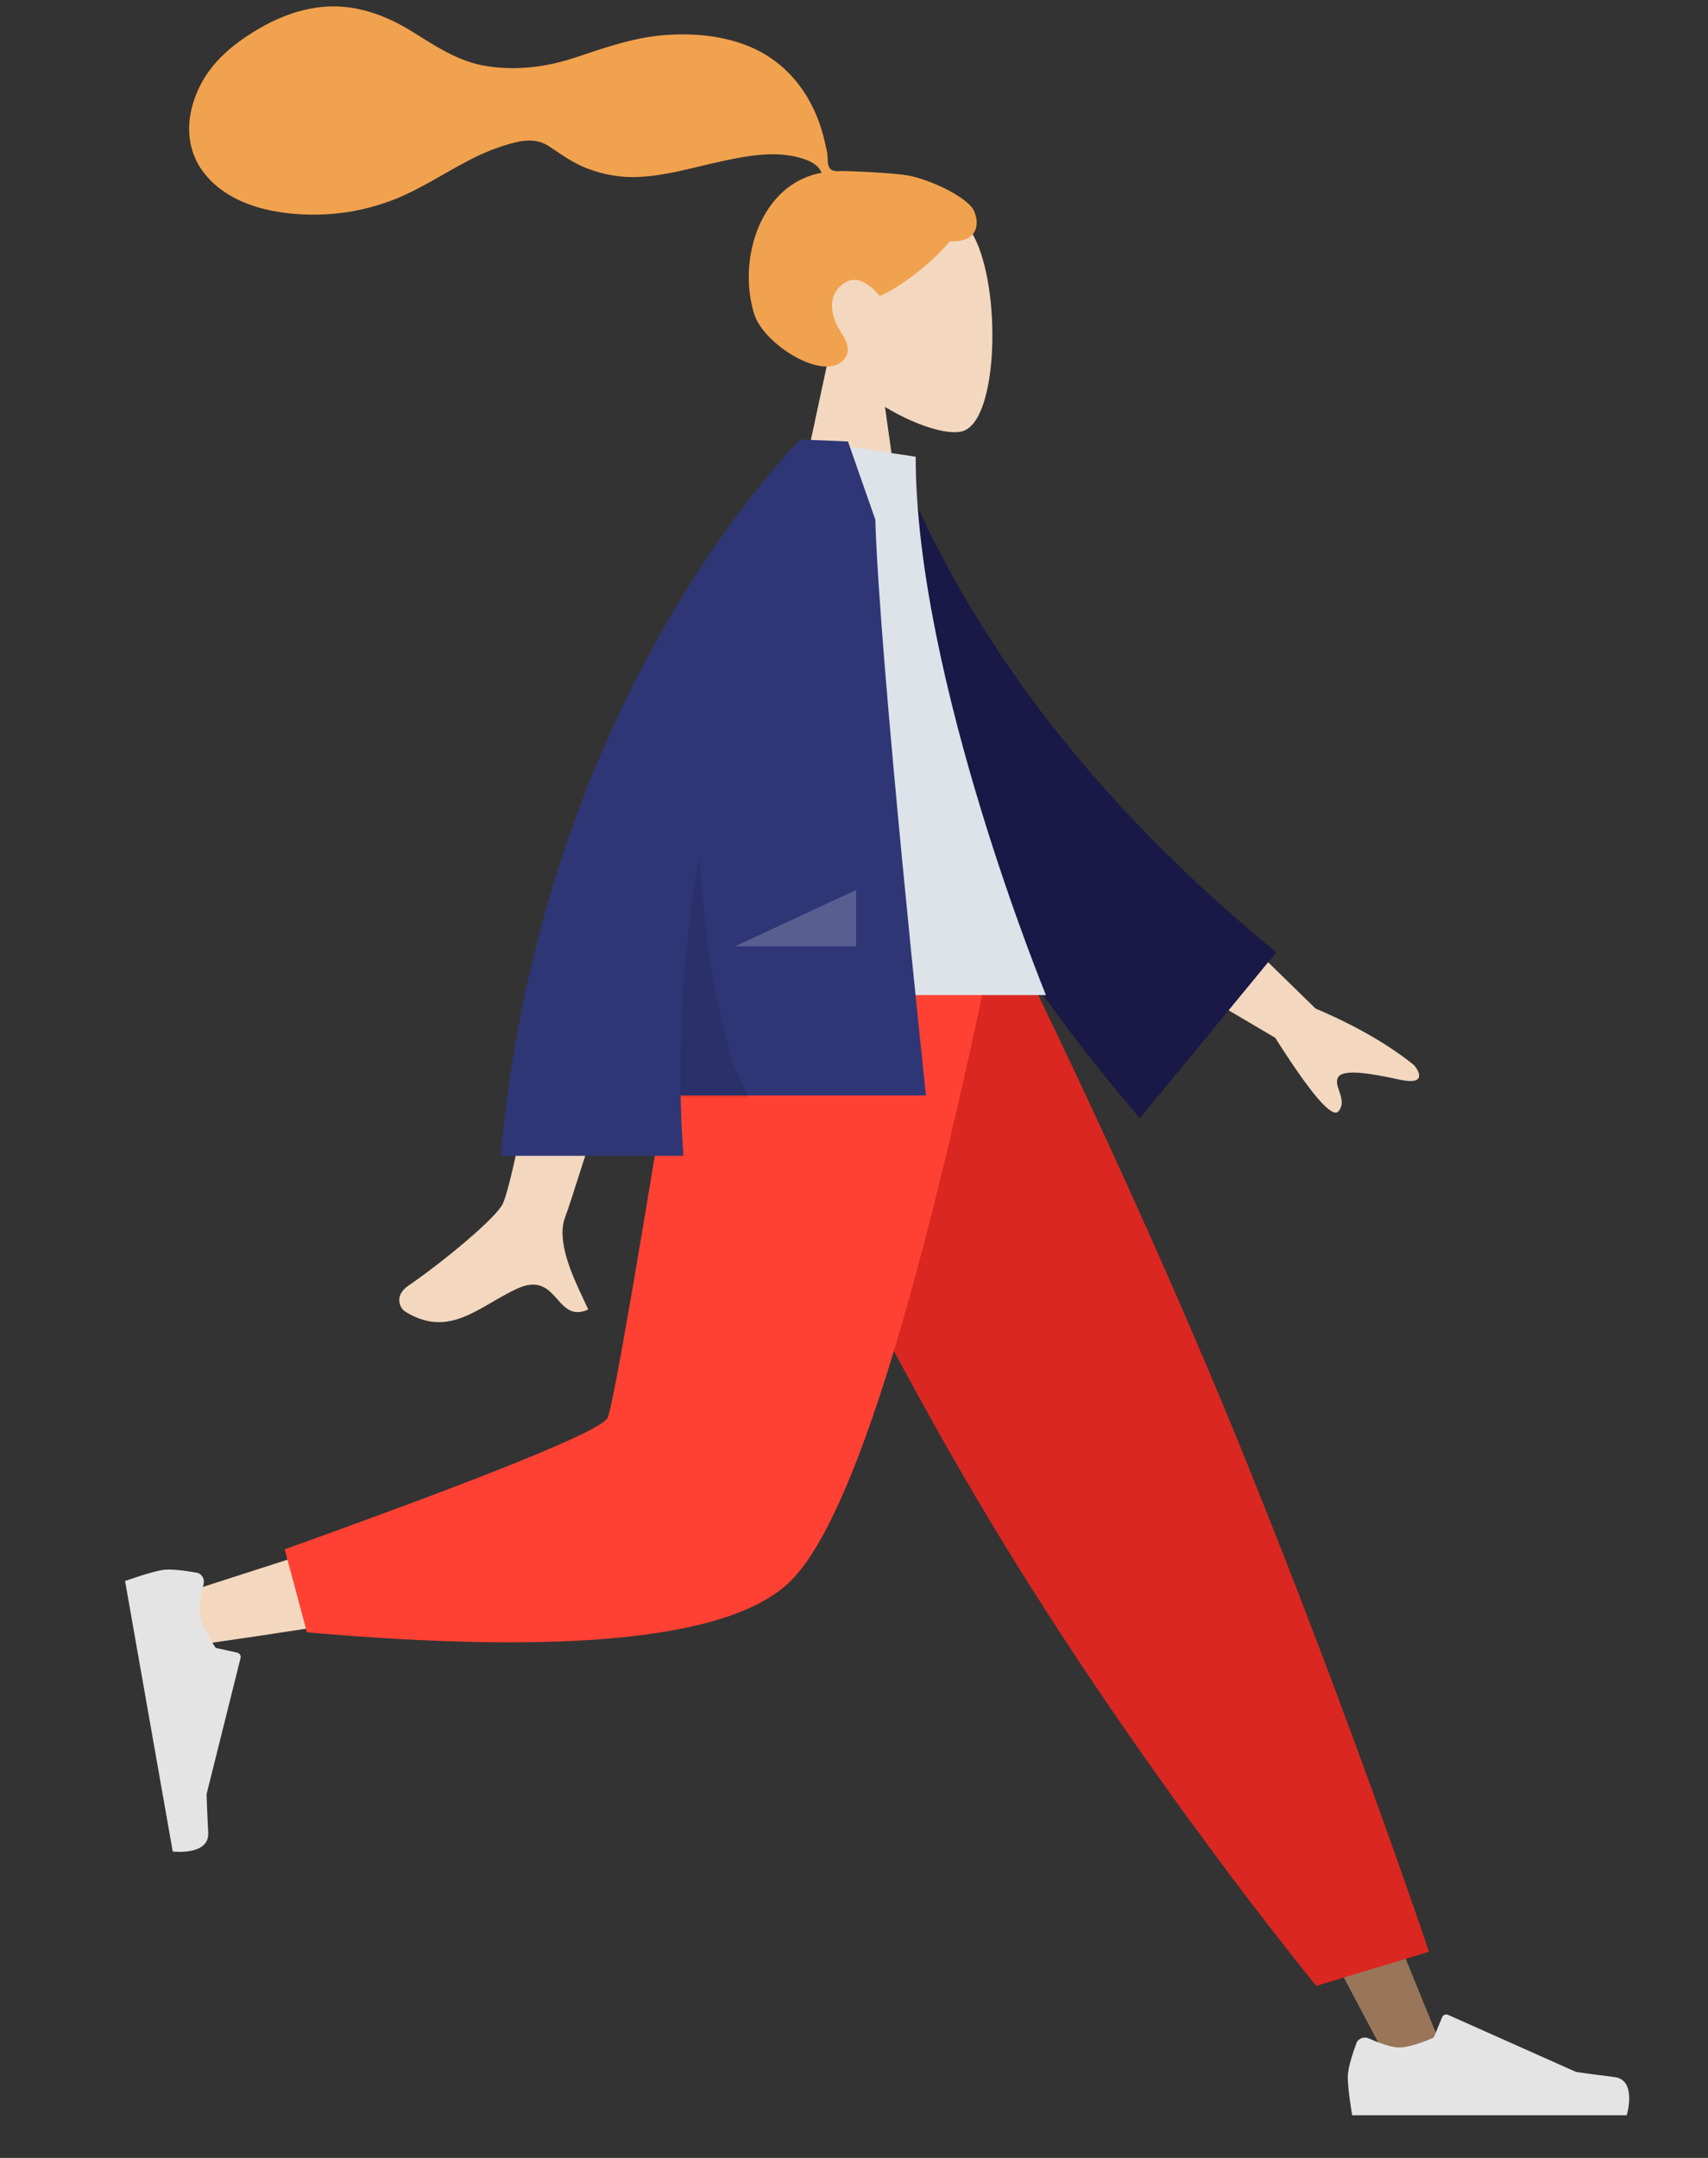
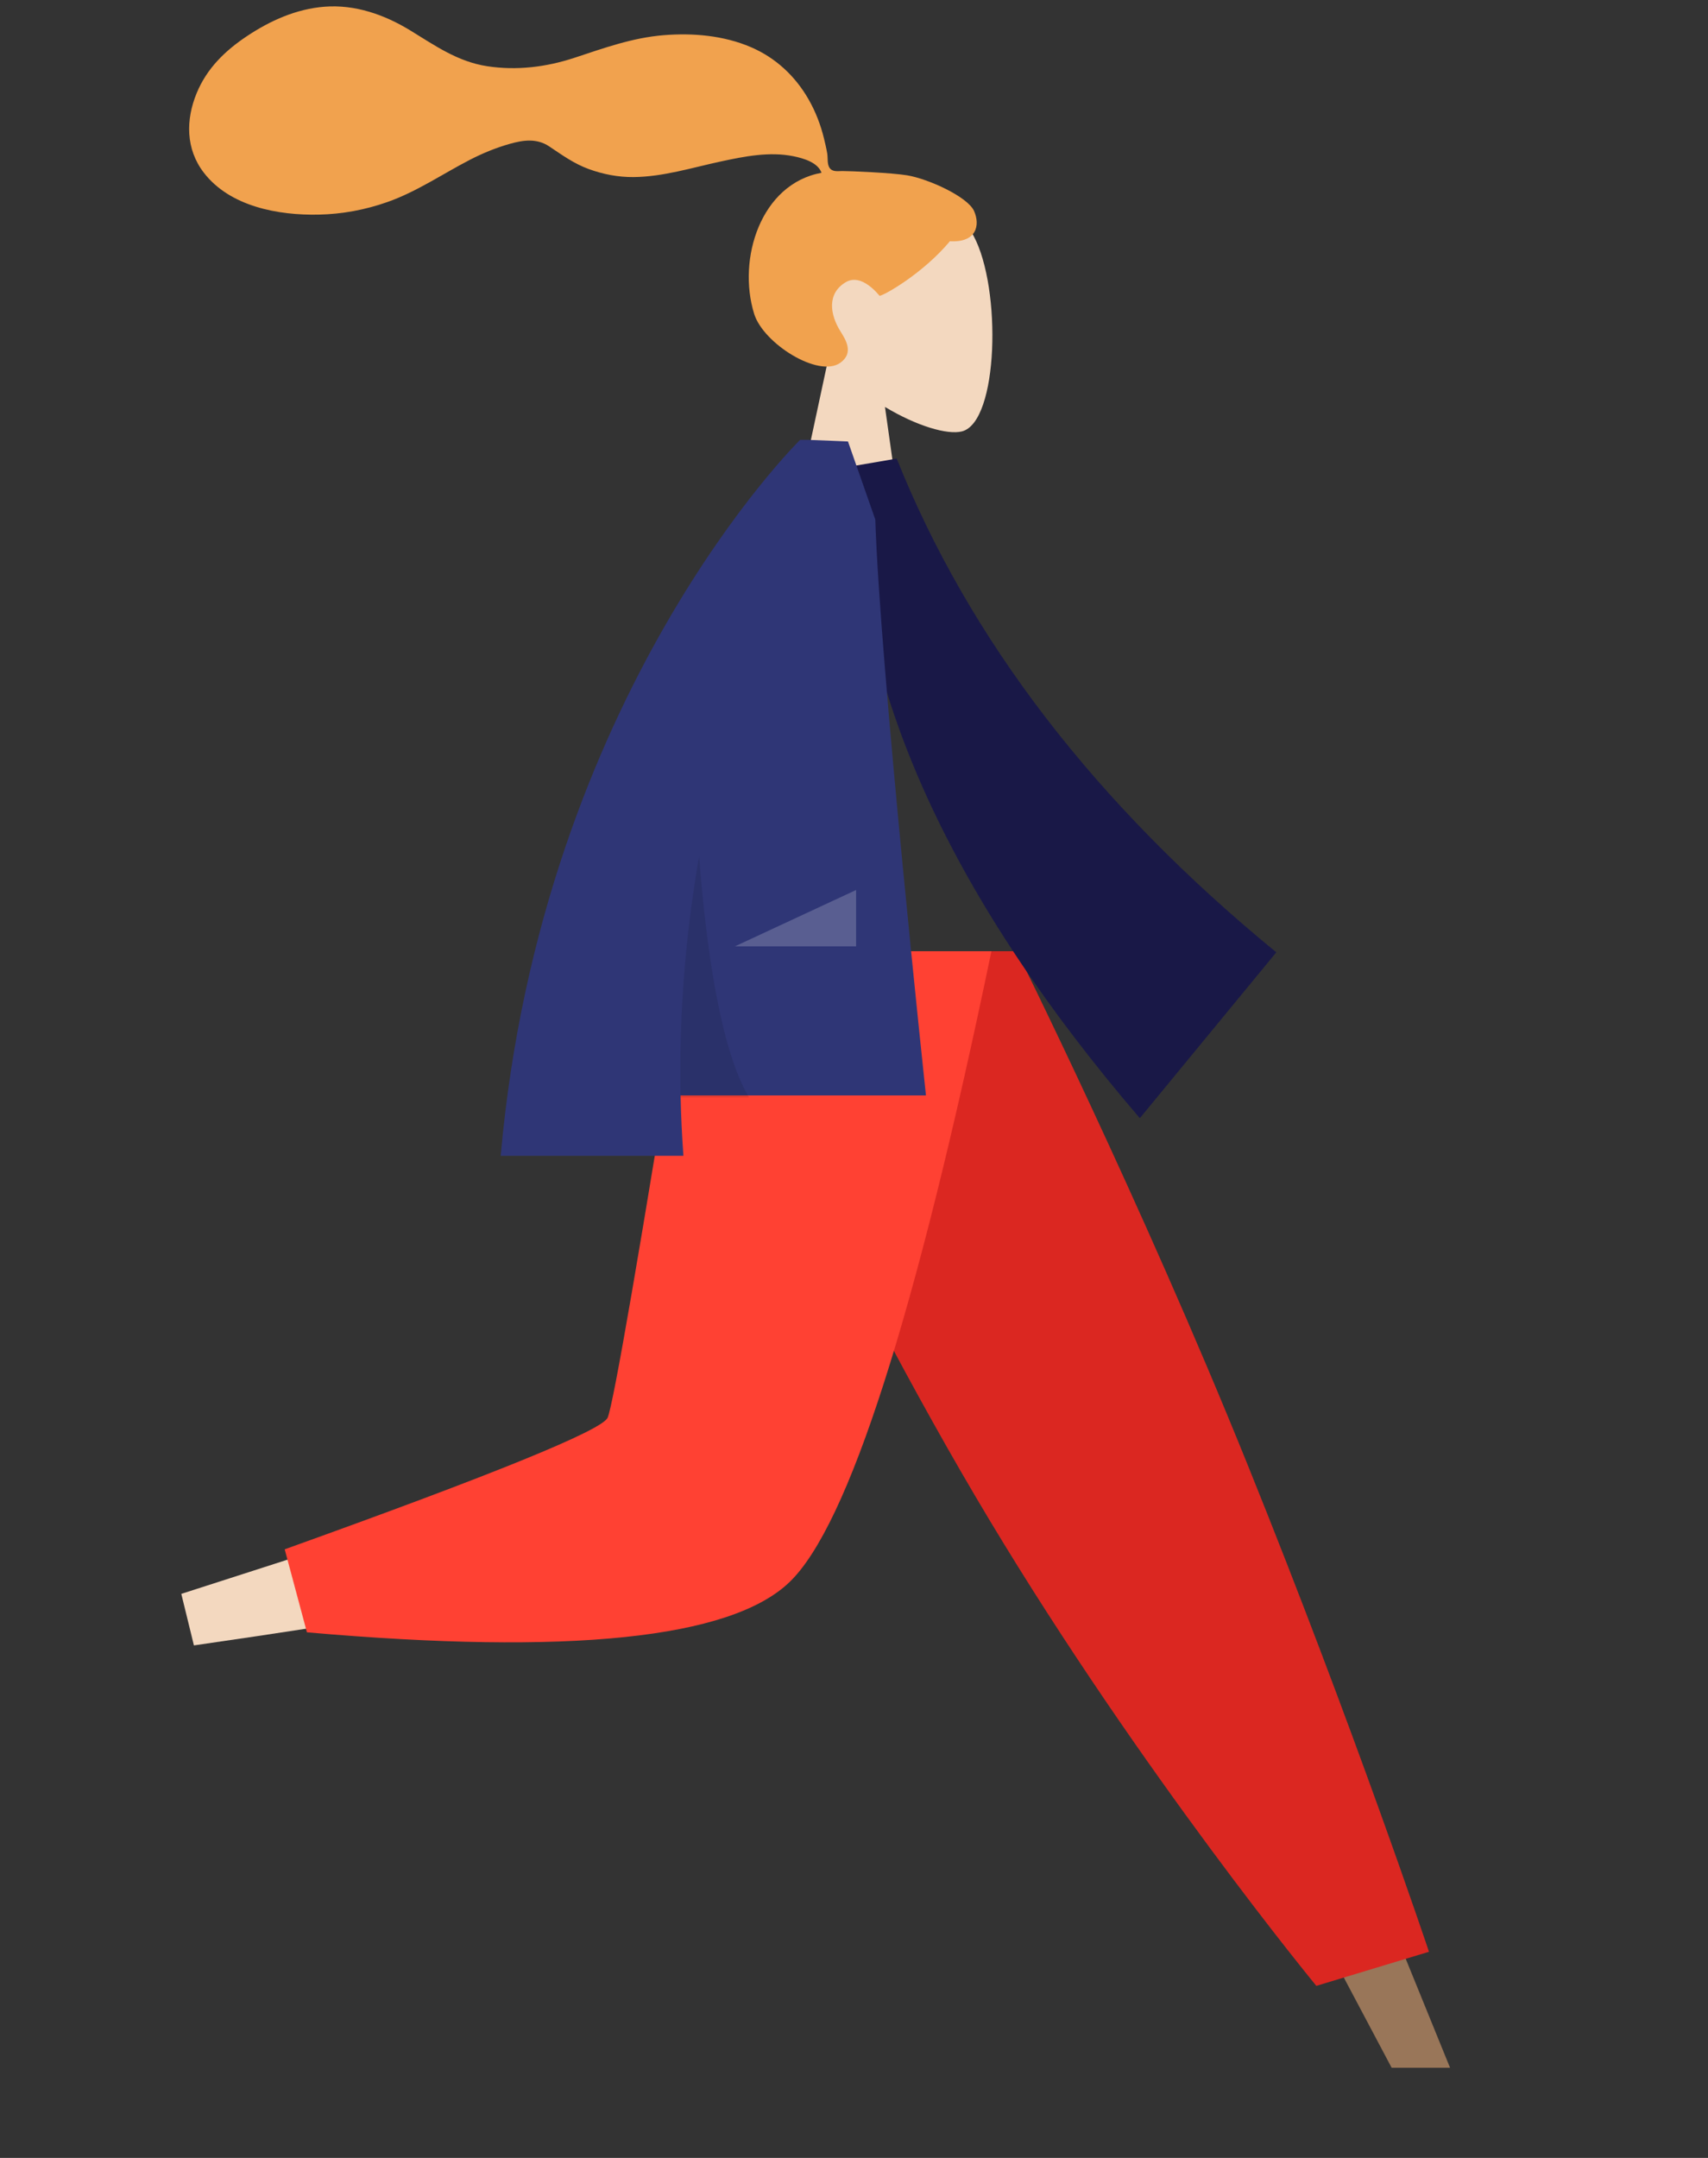
<svg xmlns="http://www.w3.org/2000/svg" width="1140" height="1440" viewBox="0 0 1140 1440" fill="none">
  <rect x="0" y="0" width="1140" height="1440" fill="#333333" stroke="none" />
  <g id="humaaans/standing-18">
    <g id="humaaan-2">
      <g id="Head/Front">
        <g id="Head">
          <path id="Head_2" fill-rule="evenodd" clip-rule="evenodd" d="M590.674 271.549C611.715 284.235 632.388 290.364 642.093 287.862C666.428 281.588 668.665 192.542 649.836 157.438C631.007 122.334 534.211 107.033 529.332 176.586C527.639 200.726 537.773 222.269 552.745 239.847L525.899 365.007H603.881L590.674 271.549Z" fill="#F3D8BF" />
        </g>
        <path id="hair" fill-rule="evenodd" clip-rule="evenodd" d="M605.388 116.979C595.11 115.293 567.437 114.134 562.334 114.135C559.072 114.135 555.538 114.88 553.606 111.885C552.024 109.432 552.604 105.283 552.132 102.437C551.584 99.13 550.805 95.866 550.017 92.611C547.776 83.346 544.387 74.532 539.646 66.257C530.748 50.732 517.714 38.571 501.259 31.494C483.087 23.681 462.525 21.891 442.979 23.476C422.063 25.172 403.128 32.078 383.38 38.578C364.56 44.772 344.849 47.209 325.166 44.185C305.334 41.138 290.35 30.387 273.622 20.182C256.498 9.736 236.928 2.903 216.684 4.474C197.788 5.94 180.371 13.745 164.745 24.171C150.125 33.925 138.062 45.661 131.251 62.179C123.925 79.947 123.931 99.45 135.98 115.152C153.443 137.914 185.864 143.8 212.836 143.214C228.437 142.877 243.76 140.028 258.489 134.846C278.133 127.935 295.108 116.222 313.485 106.718C322.11 102.258 331.024 98.595 340.368 95.957C349.436 93.395 358.366 92.221 366.576 97.7C375.261 103.496 383.043 109.189 392.979 112.818C402.51 116.299 412.606 118.246 422.761 118.167C442.518 118.015 461.995 111.857 481.184 107.733C496.832 104.37 513.576 101.018 529.529 104.251C536.186 105.6 545.91 108.385 548.314 115.305C507.846 122.641 491.953 172.701 503.361 209.45C509.518 229.284 546.531 252.471 560.922 242.044C570.039 235.437 564.504 226.765 560.922 221.04C554.062 210.076 551.715 195.993 564.408 188.36C575.357 181.776 586.869 197.41 587.087 197.393C590.097 197.156 616.099 182.446 634.015 160.981C651.689 162.029 654.37 150.373 650.15 140.84C645.93 131.307 619.589 119.31 605.388 116.979Z" fill="#F1A24E" />
      </g>
      <g id="Bottom/Skinny Jeans 1">
        <path id="Leg" fill-rule="evenodd" clip-rule="evenodd" d="M506.403 634.763L747.844 1038.51L928.855 1379.84H967.843L664.556 634.763L506.403 634.763Z" fill="#997659" />
        <g id="Right Shoe">
-           <path id="shoe" fill-rule="evenodd" clip-rule="evenodd" d="M913.53 1360.23C910.32 1358.81 906.496 1360.23 905.29 1363.53C902.909 1370.05 899.563 1380.21 899.563 1385.87C899.563 1394.66 902.491 1411.53 902.491 1411.53C912.687 1411.53 1085.76 1411.53 1085.76 1411.53C1085.76 1411.53 1092.9 1387.91 1077.51 1386.02C1062.12 1384.14 1051.94 1382.62 1051.94 1382.62L966.524 1344.54C964.98 1343.85 963.172 1344.57 962.528 1346.13L956.955 1359.65C956.955 1359.65 942.707 1366.3 933.799 1366.3C928.222 1366.3 919.37 1362.83 913.53 1360.23Z" fill="#E4E4E4" />
-         </g>
+           </g>
        <path id="Pant" fill-rule="evenodd" clip-rule="evenodd" d="M878.583 1325.18L953.771 1302.43C953.771 1302.43 904.358 1154.68 832.646 977.237C760.934 799.794 678.614 634.763 678.614 634.763H466.255C466.255 634.763 557.778 843.52 660.307 1014.13C762.837 1184.74 878.583 1325.18 878.583 1325.18Z" fill="#DB2721" />
        <path id="Leg_2" fill-rule="evenodd" clip-rule="evenodd" d="M490.536 634.763C467.748 776.642 423.798 957.909 419.65 963.503C416.885 967.232 317.338 1000.6 121.009 1063.6L129.43 1097.99C363.552 1064.2 486.915 1037.99 499.517 1019.35C518.421 991.385 612.811 770.496 649.37 634.763H490.536Z" fill="#F3D8BF" />
        <path id="Pant_2" fill-rule="evenodd" clip-rule="evenodd" d="M190.022 1033.87L204.856 1089.26C379.966 1104.62 487.259 1093.52 526.736 1055.96C566.214 1018.4 611.206 877.998 661.714 634.763H459.218C427.218 833.94 409.327 937.709 405.547 946.07C401.767 954.431 329.925 983.699 190.022 1033.87Z" fill="#FF4133" />
        <g id="Left Shoe">
-           <path id="shoe_2" fill-rule="evenodd" clip-rule="evenodd" d="M135.893 1056.99C136.741 1053.58 134.672 1050.06 131.214 1049.45C124.386 1048.23 113.8 1046.7 108.225 1047.69C99.57 1049.21 83.473 1055.02 83.473 1055.02C85.243 1065.07 115.296 1235.55 115.296 1235.55C115.296 1235.55 139.794 1238.48 138.976 1223C138.158 1207.51 137.884 1197.22 137.884 1197.22L160.552 1106.47C160.962 1104.83 159.937 1103.17 158.286 1102.81L144.005 1099.67C144.005 1099.67 134.984 1086.79 133.437 1078.01C132.468 1072.52 134.351 1063.19 135.893 1056.99Z" fill="#E4E4E4" />
-         </g>
+           </g>
      </g>
      <g id="Body/Long Sleeve 1">
-         <path id="Skin" fill-rule="evenodd" clip-rule="evenodd" d="M878.028 672.976L785.984 583.16L755.412 636.071L851.127 692.516C875.126 730.331 889.221 746.67 893.412 741.533C896.946 737.202 895.327 732.455 893.835 728.082C892.673 724.676 891.588 721.497 893.078 718.919C896.479 713.031 915.696 716.403 933.795 720.382C951.894 724.362 947.706 715.469 943.859 710.828C926.754 697.02 904.81 684.402 878.028 672.976ZM335.486 803.468C345.008 784.146 377.434 595.827 377.434 595.827L445.335 596.094C445.335 596.094 382.446 799.16 377.434 811.585C370.922 827.725 381.983 851.176 389.483 867.078C390.643 869.538 391.718 871.817 392.629 873.861C382.223 878.519 377.224 872.889 371.954 866.954C366.002 860.25 359.703 853.156 344.876 860.056C339.148 862.722 333.727 865.873 328.431 868.952C310.138 879.588 293.333 889.359 270.472 875.25C266.847 873.013 262.876 864.591 272.472 858.009C296.379 841.612 330.831 812.914 335.486 803.468Z" fill="#F3D8BF" />
        <path id="Coat Back" fill-rule="evenodd" clip-rule="evenodd" d="M570.397 310.835L598.494 306.015C646.867 426.885 731.322 536.712 851.859 635.494L760.775 746.18C640.253 605.527 565.963 460.412 570.397 310.835Z" fill="#191847" />
-         <path id="Shirt" fill-rule="evenodd" clip-rule="evenodd" d="M447.917 664.013H698.11C698.11 664.013 611.164 452.557 611.164 304.753L535.693 293.506C476.38 388.922 459.63 506.4 447.917 664.013Z" fill="#DDE3E9" />
        <path id="Coat Front" fill-rule="evenodd" clip-rule="evenodd" d="M334.192 771.266C361.554 462.496 534.035 293.506 534.035 293.506L534.095 293.559C534.104 293.541 534.114 293.523 534.124 293.506H539.051C547.893 293.81 565.987 294.603 565.987 294.603L584.223 346.732C587.117 442.067 618.019 730.984 618.019 730.984H454.252C454.531 744.231 455.147 757.665 456.139 771.266H334.192Z" fill="#2F3676" />
        <path id="Shade" fill-rule="evenodd" clip-rule="evenodd" d="M454.28 732.265C452.973 674.577 458.089 620.411 466.625 571.393C471.089 629.558 480.419 699.548 499.905 732.265H454.28Z" fill="black" fill-opacity="0.1" />
        <path id="Light" fill-rule="evenodd" clip-rule="evenodd" d="M490.518 631.513L571.389 593.907V631.513H490.518Z" fill="white" fill-opacity="0.2" />
      </g>
    </g>
  </g>
</svg>